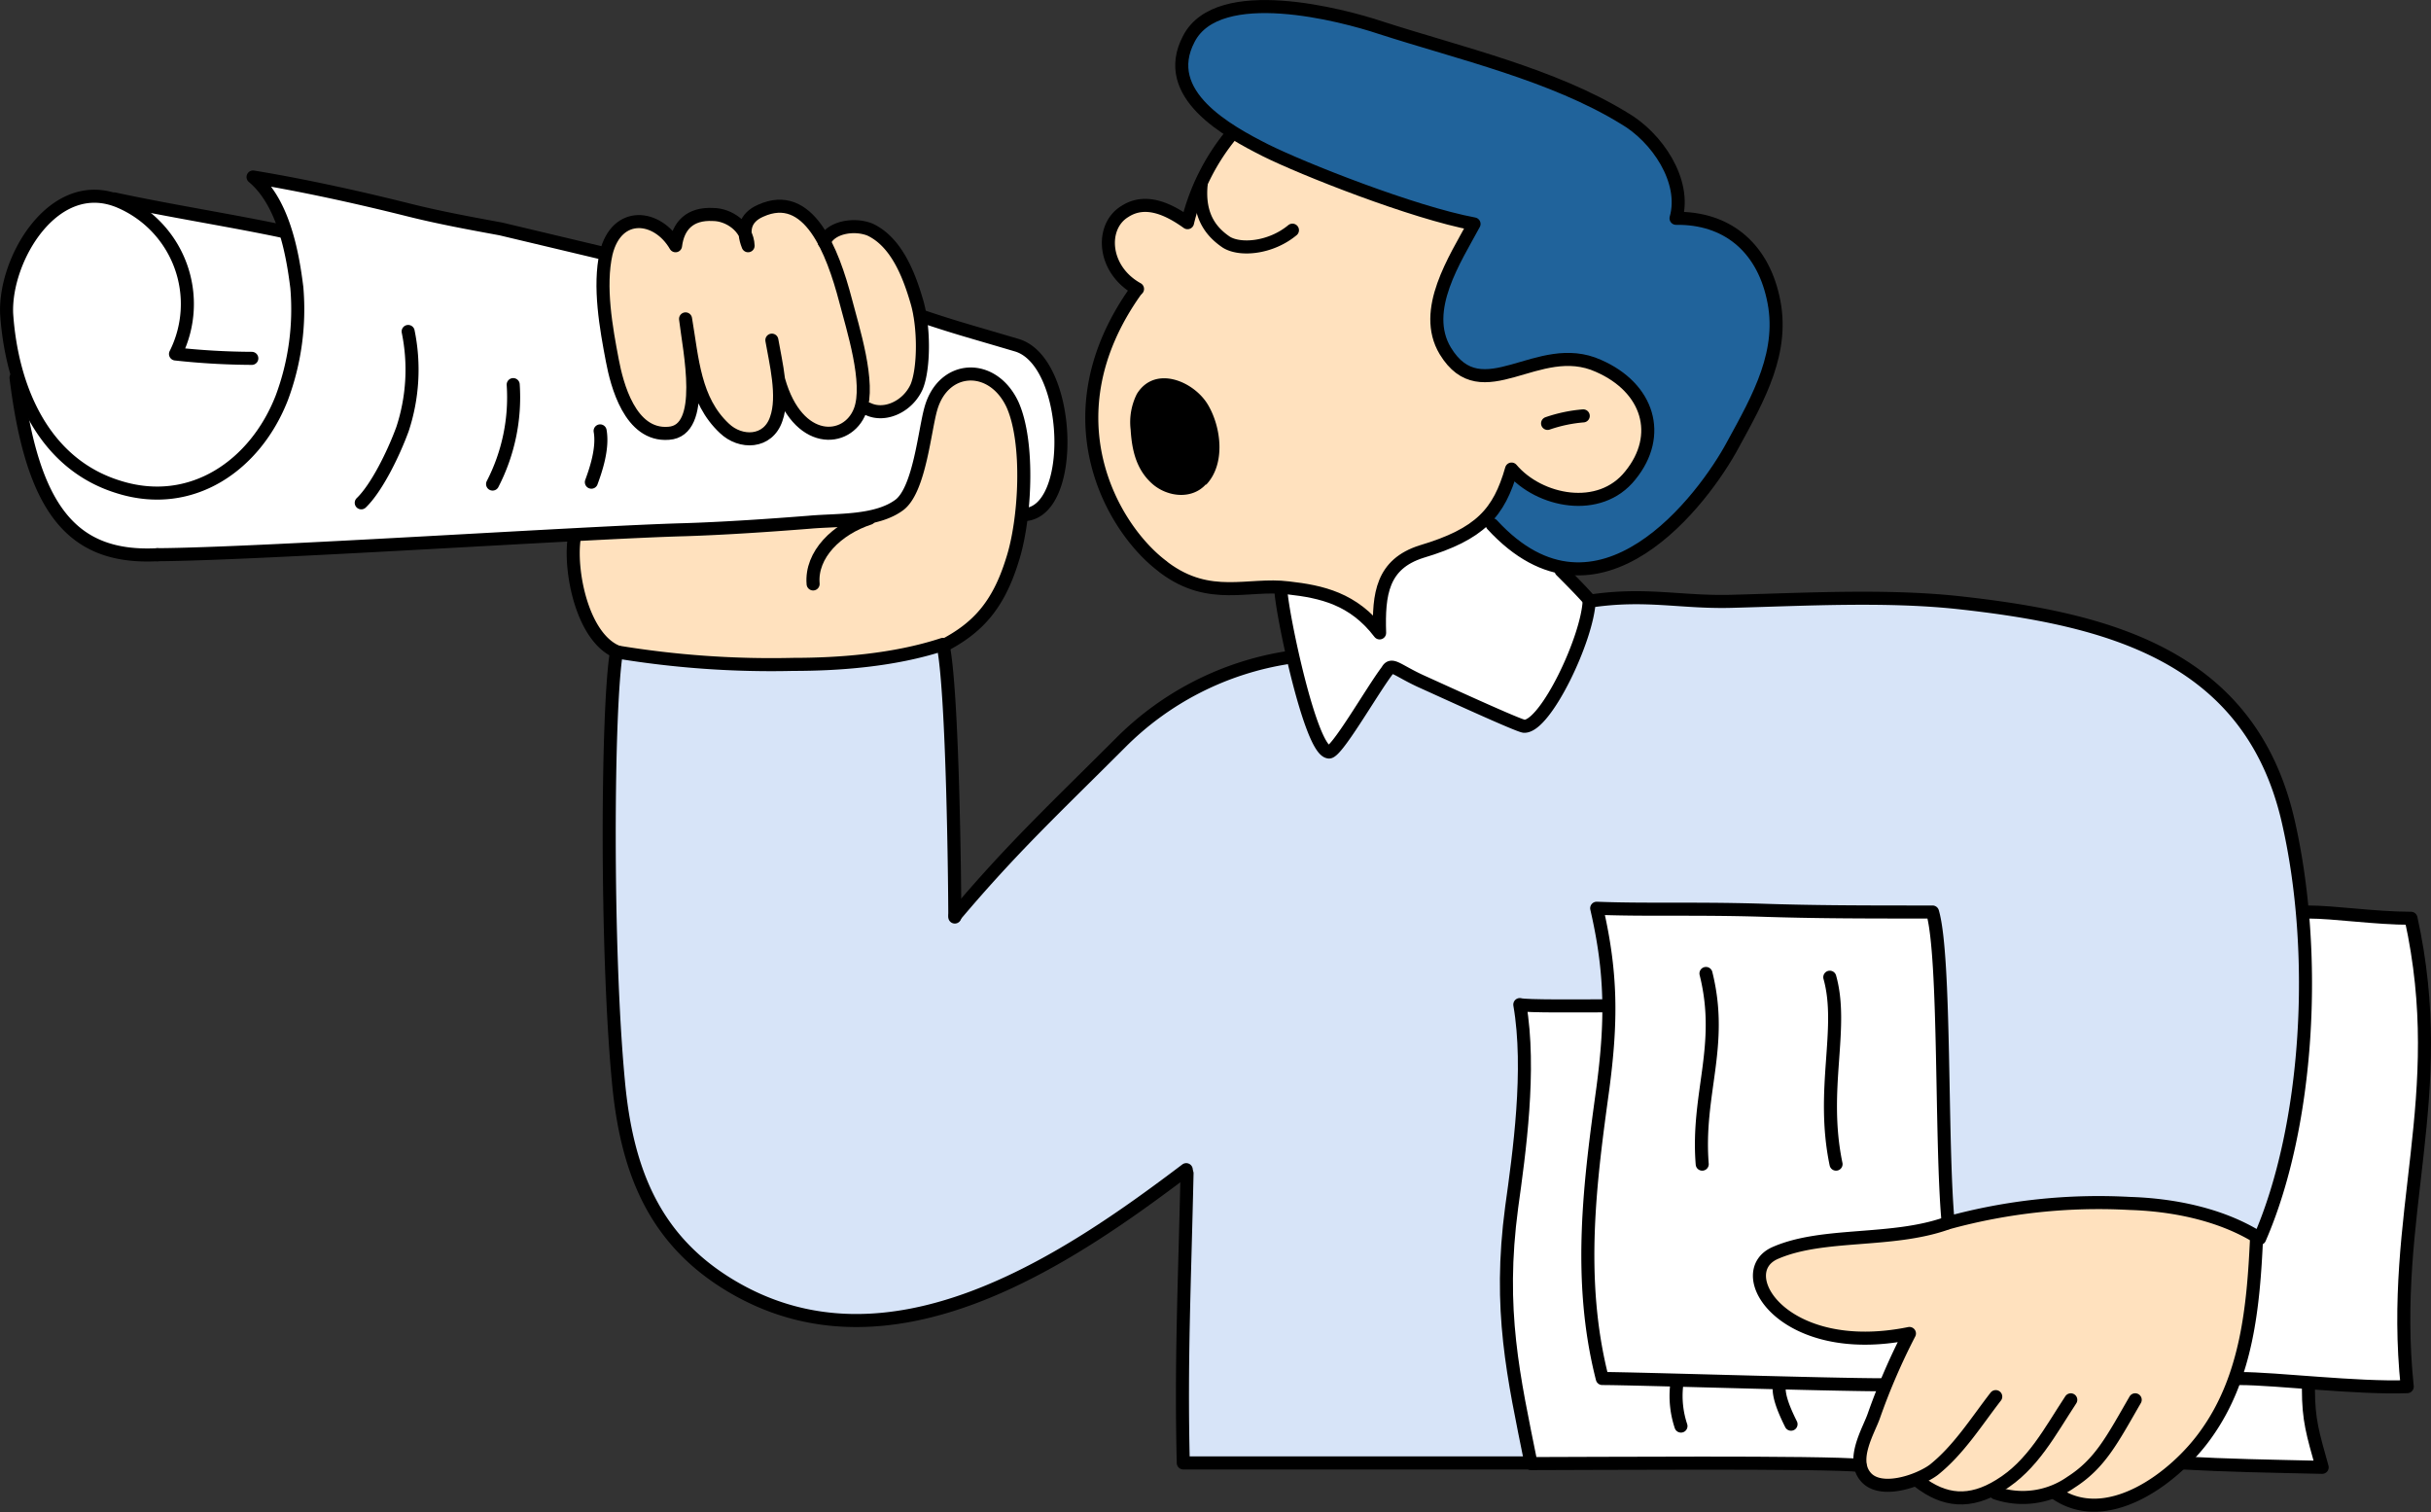
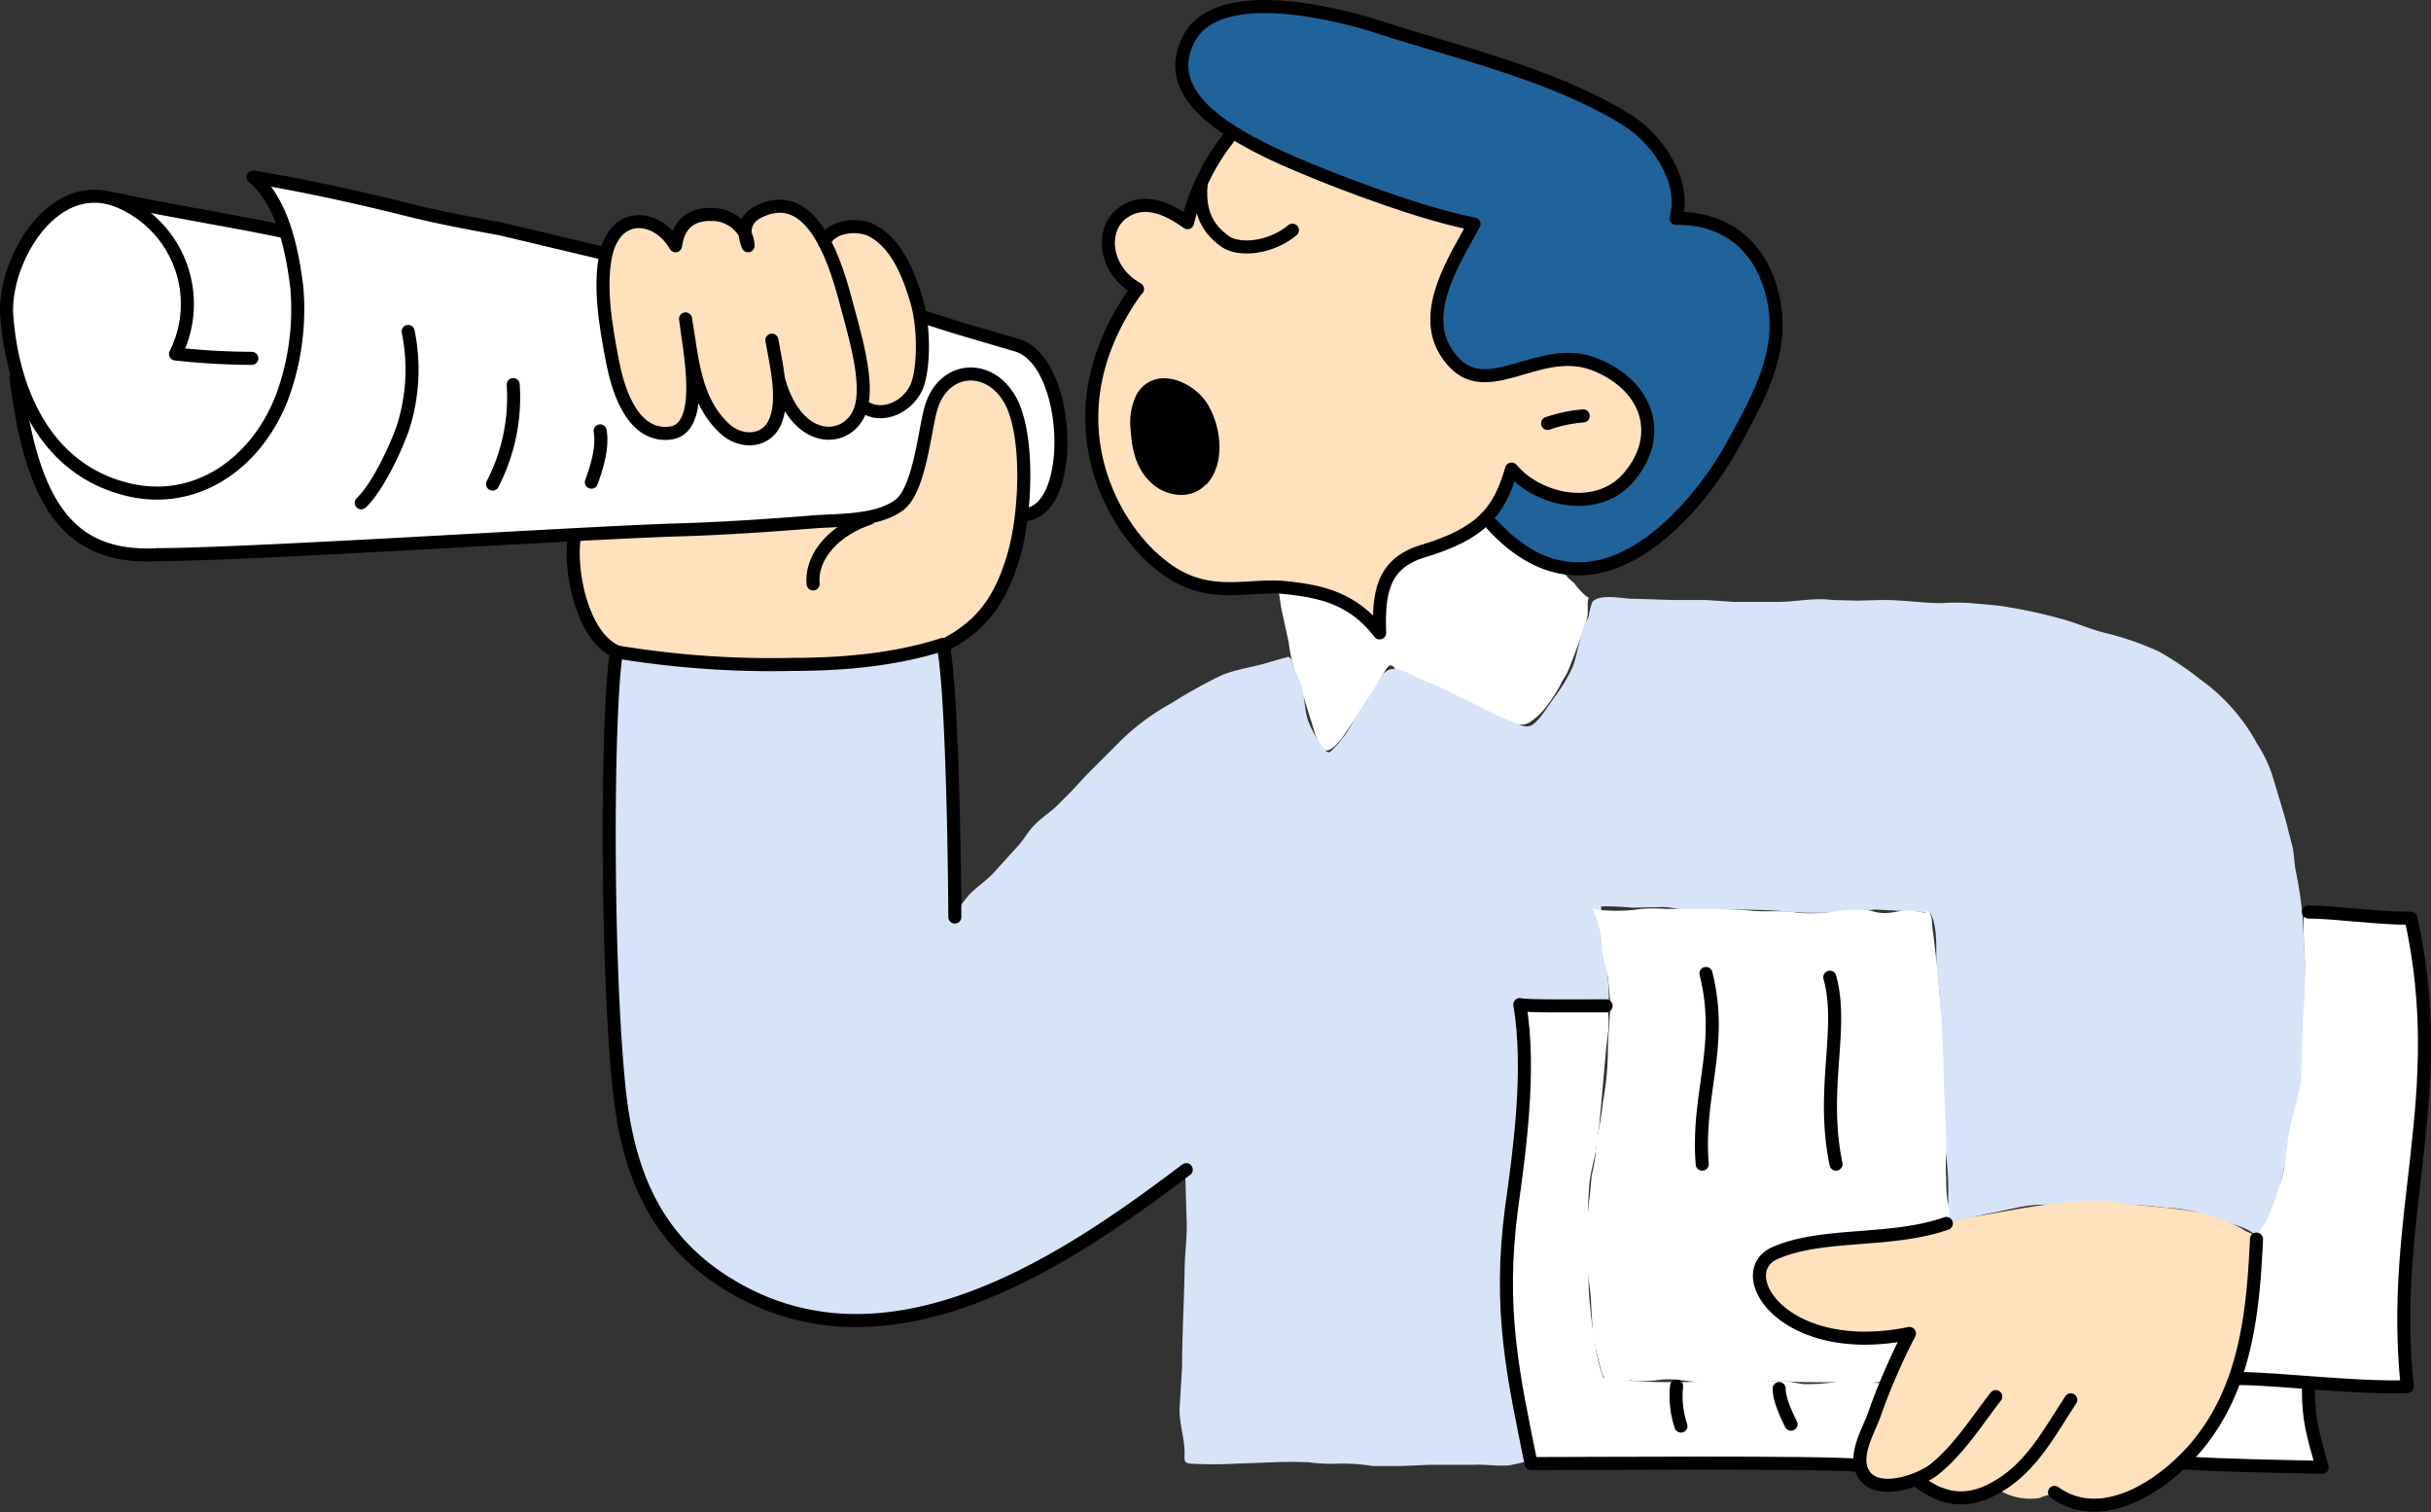
<svg xmlns="http://www.w3.org/2000/svg" width="372.592" height="231.75" viewBox="0 0 372.592 231.75">
  <rect x="0" y="0" width="372.592" height="231.75" fill="#333333" stroke="none" />
  <g id="subsription-man" transform="translate(-220.279 -43.132)">
    <path id="Path_94574" data-name="Path 94574" d="M447.14,82.432a28.371,28.371,0,0,0-2.971,7.86,11.163,11.163,0,0,0,.959,7.476,8.627,8.627,0,0,0,6.71,4.5,5.6,5.6,0,0,0,1.821-.192c1.725-.383,3.451-1.246,5.176-1.821a27.077,27.077,0,0,1,4.793-.479c2.971-.192,5.176,0,7.668,1.917a11.214,11.214,0,0,1,5.176,9.01c0,5.272-4.793,9.106-9.777,9.585a10.855,10.855,0,0,1-5.464-.959,32.657,32.657,0,0,1-4.217-2.876c-.192-.288-.767-1.246-1.054-1.15-.575,0-.671,1.054-.767,1.438a16.889,16.889,0,0,1-5.08,8.243,11.807,11.807,0,0,1-2.971,1.342,58.864,58.864,0,0,0-6.71,2.876c-1.246.863-3.259,2.3-4.026,3.834a12.272,12.272,0,0,0-.767,3.355c0,.767.479,3.834-.1,4.122a15.336,15.336,0,0,0-9.585-5.847l-3.451-.575a40.993,40.993,0,0,0-5.943,0h-2.78a11.682,11.682,0,0,1-2.588,0,18.24,18.24,0,0,1-3.834-.479,12.461,12.461,0,0,1-6.9-4.5c-.767-.959-1.725-1.629-2.492-2.588l-1.917-2.876a16.944,16.944,0,0,1-1.534-2.109c-1.821-3.451-2.013-7.285-2.492-11.023a16.622,16.622,0,0,1-.288-4.313c.479-4.026.671-7.668,2.684-11.215a24.3,24.3,0,0,1,1.917-3.451c.575-.959,1.15-2.4,2.2-3.163l-1.917-1.054c-1.917-1.534-2.588-5.08-2.2-7.381a4.288,4.288,0,0,1,3.451-3.93,9.13,9.13,0,0,1,5.559.288,6.709,6.709,0,0,1,2.875,1.917c0-1.534.767-2.876,1.246-4.313a19.315,19.315,0,0,1,2.3-4.409l1.821-2.684c.288-.575.479-2.109,1.438-2.109.288,0,1.246.767,1.629.959,1.438.575,2.876,1.438,4.409,2.109l2.4.959a171.767,171.767,0,0,0,23.2,8.818,19.345,19.345,0,0,0,4.7.863c-.383,1.342-1.629,2.78-2.3,4.026Zm-96.713-1.725c.767-.192,1.534-1.054,2.4-1.342,2.876-1.054,4.793-.383,6.9,1.342a17.636,17.636,0,0,1,4.888,9.393c.479,2.684,1.438,5.368,1.246,8.147a14.054,14.054,0,0,1-1.438,5.559c-1.629,3.259-5.176,5.176-8.147,2.3a5.847,5.847,0,0,1-5.655,4.793,5.166,5.166,0,0,1-3.642-1.821,12.077,12.077,0,0,1-2.876-5.272c-.479,1.438-.288,3.259-.863,4.6a4.586,4.586,0,0,1-.959,1.629,6.569,6.569,0,0,1-4.984,1.246c-1.629-.479-2.876-2.2-3.834-3.546a23.29,23.29,0,0,1-2.971-5.463c.671,1.342,0,4.793-.767,6.23-1.246,1.917-2.876,1.917-4.984,1.725-1.917-.288-3.067-1.917-3.93-3.451-.958-1.629-1.438-3.451-2.2-5.08a13.749,13.749,0,0,1-.959-4.026l-.479-3.163c-.479-4.793-2.2-11.023,1.821-14.857,1.15-1.246,2.4-1.342,4.026-1.438,2.3,0,3.067,1.438,4.793,2.876.671-1.342.671-3.163,2.109-3.834a7.237,7.237,0,0,1,3.738-.479c1.917,0,4.6,1.629,4.984,3.738.383-1.342.1-2.588,1.054-3.738s1.917-1.054,3.355-1.15a6.689,6.689,0,0,1,3.834,1.15,7.454,7.454,0,0,1,2.3,1.917c.288.288,1.15,1.342.959,1.917" transform="translate(-3.923 -0.86)" fill="#ffe1be" />
    <path id="Path_94575" data-name="Path 94575" d="M365.855,112.1c.479-2.588.863-5.08,2.78-7s4.217-2.971,6.71-1.917c1.917.959,2.971,2.876,3.834,4.793a29.9,29.9,0,0,1,1.534,6.134,103.881,103.881,0,0,1,0,10.927,13.151,13.151,0,0,1-.671,3.259c-1.246,4.984-2.588,9.873-6.71,13.227-2.3,1.821-4.6,2.588-7.189,3.642a16.123,16.123,0,0,1-4.217.671l-5.176.958a28.427,28.427,0,0,1-4.984.767l-3.355.1c-3.355.288-6.422-.288-9.681-.479h-2.4c-2.876.383-5.559-.288-8.339-.383a28.776,28.776,0,0,1-9.01-1.629c-4.793-1.629-7.476-9.106-7.285-13.707,0-.863-.192-3.451.575-3.834.383-.288,1.534,0,2.013,0a23.505,23.505,0,0,0,2.588-.192c2.684-.288,5.463-.671,8.243-.767h7.093c2.876-.288,5.655,0,8.435-.192,2.2-.192,4.409-.479,6.71-.575l5.559-.479a18.545,18.545,0,0,0,7.764-2.2,8.627,8.627,0,0,0,2.876-2.876c1.534-2.588,1.725-5.368,2.3-8.243Z" transform="translate(-3.736 -2.457)" fill="#ffe1be" />
    <path id="Path_94576" data-name="Path 94576" d="M367.663,94.583a11.415,11.415,0,0,0,3.067.959,30.94,30.94,0,0,1,4.888,1.342c5.943,2.109,7.285,9.489,7.476,14.953a22.046,22.046,0,0,1-.671,5.08c-.288,1.342-.575,3.067-1.534,4.122-.767.863-2.4,2.2-3.546,2.109a15.6,15.6,0,0,1-.479-5.176c0-1.246.192-2.2.288-3.355a20.128,20.128,0,0,0-1.438-7.189c-.671-1.917-1.629-4.122-3.451-5.272a8.244,8.244,0,0,0-2.876-.863c-3.738-.1-5.464,3.355-6.71,6.326-1.534,3.642-1.054,7.572-2.4,11.215s-6.134,4.984-9.585,5.368c-2.971.383-6.039.288-9.2.383h-3.834c-1.629,0-3.259.288-4.793.383h-5.463c-1.438,0-2.876.479-4.409.479-1.917,0-3.93,0-5.847.192-1.821.192-3.546,0-5.368.192-5.176.479-10.544.383-15.72,1.054-1.246.192-2.684.192-4.026.288h-4.217c-6.039.192-11.885.863-17.828,1.342a26.987,26.987,0,0,0-3.93.192c-3.067.383-6.134.1-9.106.288a24.874,24.874,0,0,1-3.834.288c-1.725,0-3.355-.767-5.176-.288a26.167,26.167,0,0,1-14.378-1.917,13.93,13.93,0,0,1-4.217-3.163L227.912,122c-.479-.959-.575-1.917-.958-2.684a11.313,11.313,0,0,1-1.917-5.272c-.192-2.109-.863-4.122-1.246-6.23-.192-.959-.479-1.821-.575-2.78-.767-4.217-1.342-8.435-1.917-12.652a20.416,20.416,0,0,1,4.409-13.9,7.181,7.181,0,0,1,1.917-1.438,12.55,12.55,0,0,1,4.505-2.3,18.6,18.6,0,0,1,10.352,1.15l5.751,1.054c.959.288,1.917.192,2.876.383l6.9,1.534c1.15.288,2.3.192,3.451.383l2.684.671a7.5,7.5,0,0,0-1.15-3.067l-1.342-1.917a9.394,9.394,0,0,0-1.246-2.109c-.479-.479-1.438-.959-1.342-1.725l2.876.575c4.122.863,8.051,2.109,12.173,3.067,3.642.863,7.189,1.15,10.831,1.917l3.834.959L299.8,79.727a78.958,78.958,0,0,1,9.393,2.3c1.246.383,2.492.959,3.834,1.246-.767.383-.383,6.039-.383,7a43.434,43.434,0,0,0,1.15,8.627c.767,3.642,1.534,7.476,4.313,10.16,1.629,1.629,3.93,2.3,6.039.959,2.971-1.821,2.492-4.888,2.4-7.956a11.724,11.724,0,0,1,.958,2.3l2.2,3.834a6.494,6.494,0,0,0,5.559,3.259,6.039,6.039,0,0,0,3.834-3.163,8.626,8.626,0,0,0,.959-4.5c0,1.438,1.821,3.451,2.684,4.5a5.176,5.176,0,0,0,5.368,1.917c2.109-.383,3.355-2.4,4.409-4.122.958.767,1.15,1.246,2.4,1.342h2.109a6.134,6.134,0,0,0,3.834-3.738,19.509,19.509,0,0,0,.767-6.23l-.288-5.176a37.5,37.5,0,0,0,6.23,2.3ZM463.8,135.8c-.383.959,0,2.2-.288,3.259-.863,2.684-1.821,5.368-2.876,7.956-.288.767-.863,1.438-1.15,2.109a22.513,22.513,0,0,1-2.3,3.546,9.257,9.257,0,0,1-2.2,2.109c-1.342,1.15-3.451.288-4.793-.479a52.933,52.933,0,0,0-5.272-2.492l-5.847-2.876L436,147.493l-1.629-.479c-.288-.192-.479-.671-.863-.767-.479,0-.192,0-.575.288a17.051,17.051,0,0,0-1.63,2.876l-2.492,3.834-2.971,4.313c-.479.479-1.342,1.725-2.3,1.725-1.15-.192-1.917-3.259-2.2-4.217-.671-1.917-1.15-3.93-1.917-5.847a27.067,27.067,0,0,1-1.629-6.518l-1.15-5.272-.288-1.917c-.192-.959-.383-1.15.575-1.438,1.534-.288,3.546.383,4.984.767a14.115,14.115,0,0,1,6.326,2.876c1.15.959,2.109,2.492,3.259,3.546.288-3.163-.288-6.71,1.725-9.393a10.481,10.481,0,0,1,5.272-3.259,35.392,35.392,0,0,0,5.368-1.821,24.926,24.926,0,0,0,4.217-2.684l4.888,4.793,2.492,1.629a11.286,11.286,0,0,0,4.313.958c.192.959,1.246,1.629,1.917,2.3,0,.192,1.917,2.3,2.109,2.013Z" transform="translate(0 -1.125)" fill="#fff" />
    <path id="Path_94577" data-name="Path 94577" d="M474.5,138.888l5.943.192h5.176l4.217.288h7c2.684,0,5.464-.671,8.147-.288l3.834.1,4.026-.1c3.067,0,5.943.479,9.01.479a33.828,33.828,0,0,1,4.409,0c1.917.192,4.026.288,6.039.671a75.157,75.157,0,0,1,7.764,1.725c2.2.575,4.313,1.534,6.518,2.109a45.918,45.918,0,0,1,8.435,2.876,47,47,0,0,1,6.422,4.313,29.138,29.138,0,0,1,8.722,9.873,20.507,20.507,0,0,1,2.4,5.08l1.917,6.422,1.054,4.122c.287,1.15.287,2.3.479,3.546a64.1,64.1,0,0,1,1.15,7.668c.192,4.6.479,9.01.479,13.611a91.053,91.053,0,0,1-1.63,16.774l-.863,3.738-1.246,5.751a32.751,32.751,0,0,1-3.546,9.393c-.383-1.246-2.2-1.917-3.355-2.3l-5.751-1.917a20.84,20.84,0,0,0-4.984-.767,68.832,68.832,0,0,0-12.556-.479h-6.518c-2.492,0-5.08.767-7.572,1.246a70.929,70.929,0,0,0-7.38,1.821c.575-.863.479-2.4.575-3.355v-2.2c0-3.067-.479-6.326-.767-9.393a38.762,38.762,0,0,1-.383-4.7c0-3.738.383-7.381,0-11.119l-.1-3.067a42.186,42.186,0,0,0-.479-4.888c-.288-2.78.288-6.518-.958-8.914-.192-.288-2.876-.383-3.259-.383l-5.08-.288-7.668.479a48.462,48.462,0,0,1-7.38-.288,113.122,113.122,0,0,0-12.748,0c-1.725,0-3.067-.479-4.793-.575l-4.793.1a40.872,40.872,0,0,0-4.793-.192l.479,7c.383,2.684.958,5.751.575,8.627a21.256,21.256,0,0,0-3.547-.288l-3.355-.1c-1.725,0-3.642-.959-5.272-.671-.383.1-1.342.383-1.534.767-.1.575.288.959.383,1.534v1.534c0,3.259.959,6.71.479,10.064l-.958,8.531c-.383,3.067-.959,6.23-1.246,9.393l-.479,4.217-.192,2.971c0,2.3.383,4.6,0,6.9-.192,1.917.575,3.834.671,5.847.192,2.4.671,4.793.958,7.189.288,2.588,1.054,5.08,1.438,7.668.192.958.671,1.821.767,2.684v1.246c-1.246,0-2.4.479-3.547.575-1.725.1-3.546-.192-5.272-.1h-6.71l-4.409.192h-4.217a29.11,29.11,0,0,0-4.984-.383,26.741,26.741,0,0,1-4.793-.192c-3.738-.192-7.285.1-11.023.192a61.56,61.56,0,0,1-7.285,0c-.958-.192-.767-.575-.767-1.629,0-2.3-.863-4.6-.767-6.9l.383-6.326c0-4.793.288-9.777.383-14.569,0-2.876.479-5.655.288-8.435l-.192-6.71c-1.342,0-2.3,1.534-3.355,2.2l-4.888,3.355-4.026,2.876c-2.2,1.534-4.793,2.492-7,4.026a44.954,44.954,0,0,1-6.9,3.834l-3.738,1.917c-1.821.863-3.738,1.534-5.559,2.2-3.163,1.15-6.23,1.438-9.393,2.109a14.956,14.956,0,0,1-3.546.192c-2.2-.192-4.409-.1-6.518-.383l-4.409-.383a26.623,26.623,0,0,1-9.2-3.738,35.592,35.592,0,0,1-3.93-2.684,28.084,28.084,0,0,1-10.352-11.981L322,227.646a7.185,7.185,0,0,1-.958-1.917,27.137,27.137,0,0,1-.671-4.026l-.767-5.176a117.725,117.725,0,0,1-1.054-12.94v-3.259a16.439,16.439,0,0,0-.383-4.313,24.658,24.658,0,0,1-.479-3.834c-.1-1.246,0-2.684-.192-4.122a24.324,24.324,0,0,1,0-3.738v-24.25c0-4.217,1.917-8.914.959-13.132l3.93.383a40.348,40.348,0,0,0,4.6,1.15l2.876.192,6.23.192c1.917,0,3.834.479,5.751.383.958,0,1.725-.288,2.684-.288,6.039-.1,12.173.192,18.116-1.342l4.313-1.054a5.318,5.318,0,0,1,2.109-.575c.192,2.876.575,5.751.671,8.627v2.684c0,2.4,0,4.793.192,7.189.288,3.163.383,6.422.479,9.585,0,1.342-.192,2.588-.1,3.834.1,1.342.479,2.78.479,4.122,0,1.246-.767,3.642-.1,4.793.767-.767,1.438-1.917,2.2-2.684,1.15-1.15,2.492-2.013,3.642-3.259l3.738-4.122c.959-1.054,1.629-2.4,2.684-3.355.958-.958,2.109-1.725,3.067-2.588l2.588-2.588,2.013-2.2,5.559-5.559a35.832,35.832,0,0,1,7.572-5.559,76.4,76.4,0,0,1,7.764-4.313c2.4-.959,4.984-1.246,7.38-2.013l2.013-.575c.959-.192.767-.383,1.246.192a14.813,14.813,0,0,1,.383,1.438,10.272,10.272,0,0,1,.958,2.109c.767,1.917.575,4.122,1.246,5.943a16.007,16.007,0,0,0,2.4,4.122c.575.863.767.767,1.438.1a19.007,19.007,0,0,0,3.067-4.217c.959-1.821,2.109-3.355,3.163-4.984.767-1.342,1.438-3.067,3.067-3.067,1.342,0,3.163,1.246,4.409,1.725l2.588,1.054,4.7,2.3c1.917.959,3.93,2.013,6.039,2.876.863.288,2.2,1.15,3.163.767.671-.192,1.725-1.534,2.109-2.109l1.534-2.2a24.439,24.439,0,0,0,2.876-4.793c.671-1.917.863-3.546,1.438-5.368a9.043,9.043,0,0,1,.959-2.2,11.471,11.471,0,0,1,.575-2.3c1.15-1.342,4.793-.479,6.23-.479Z" transform="translate(-3.934 -3.987)" fill="#d7e4f8" />
    <path id="Path_94578" data-name="Path 94578" d="M500.642,242.94a4.166,4.166,0,0,0,0,3.834,8.333,8.333,0,0,0,2.876,3.451,16.157,16.157,0,0,0,9.2,3.834c1.917,0,3.642.288,5.559.288l2.3-.1c.767-.1,1.534-.671,2.3-.575-.958,2.4-2.013,4.792-2.875,7.285-1.438,0-2.588.288-3.93.192a46.634,46.634,0,0,0-5.176-.1c-2.4,0-4.793,0-7.285-.192l-4.984.192h-6.805c-2.2,0-4.409-.671-6.614-.383a17.632,17.632,0,0,1-4.5.1,24.234,24.234,0,0,1-2.588.1c-1.246-.1-1.534-.192-1.917-1.438a50.521,50.521,0,0,1-1.342-5.751l-.288-4.6c0-1.821-.383-3.259-.479-4.984a52.618,52.618,0,0,1,.288-11.6l.288-3.163a25.042,25.042,0,0,0,.575-3.067l.192-2.3a57.219,57.219,0,0,0,.959-5.847,46.012,46.012,0,0,0,.767-8.147c0-2.588.479-5.272.288-7.956l-.288-2.971c-.288-1.821-.959-3.451-.959-5.272a13.582,13.582,0,0,0-1.438-5.272,24.442,24.442,0,0,0,7.476,0,24.326,24.326,0,0,1,3.738,0H490c3.067,0,6.134,0,9.3.288,2.2.192,4.6-.1,6.805.288a24.69,24.69,0,0,0,5.943-.192,20.089,20.089,0,0,1,4.793-.192c.671,0,1.342.383,1.917.383,1.917.288,3.355-.575,5.08-.288l1.917.288c.288,0,0-.575.479-.192.671.575.575,1.725.671,2.588a205.851,205.851,0,0,1,1.725,21.758c0,4.217.383,8.435.383,12.652a25.57,25.57,0,0,0,0,3.834,22.007,22.007,0,0,0,.192,3.546c.192.767.479,2.492,0,3.259a17.17,17.17,0,0,1-2.3,1.15,26.159,26.159,0,0,1-6.71.671c-1.629.192-3.163.767-4.792.863a21.416,21.416,0,0,0-3.546.192c-3.355.383-9.585-.288-11.215,3.546Z" transform="translate(-10.44 -6.054)" fill="#fff" />
    <path id="Path_94579" data-name="Path 94579" d="M518.212,264.1a55.6,55.6,0,0,1-1.821,5.655,8.99,8.99,0,0,0-.958,4.793,25.363,25.363,0,0,0-2.588-.192H509.3a73.8,73.8,0,0,1-7.476-.288c-2.109-.288-4.217-.192-6.326-.288a9.7,9.7,0,0,0-2.875.192,29.242,29.242,0,0,1-7.668.288c-1.63-.1-3.163-.288-4.793-.288-2.109.1-4.122.383-6.23.383-1.917,0-4.122-.575-5.943-.1a7.982,7.982,0,0,1-2.109.288c-.863,0-.767-.288-.959-.958a27.76,27.76,0,0,0-1.15-5.464,22.035,22.035,0,0,1-1.438-6.134l-.767-6.71c-.383-2.684-1.15-5.751-.671-8.531.479-2.876.287-5.943.479-8.818l.288-3.546a8.943,8.943,0,0,1,.192-3.163c.192-.671.575-1.15.767-1.917a58.944,58.944,0,0,0,.959-7.189,70.3,70.3,0,0,0,.192-10.064c0-1.246-.288-2.492-.383-3.834,0-.575-.1-3.834-.863-4.122,2.013.671,4.984,0,7.189,0l3.834.288c.958,0,1.917-.288,2.875-.383a9.782,9.782,0,0,1,.288,2.876c0,1.246-.288,2.588-.383,3.834l-1.054,11.79-.479,3.451c-.288,1.917-.959,3.834-1.054,5.751a53.754,53.754,0,0,0-.1,6.805c.192,2.684,0,5.368,0,8.147a70.788,70.788,0,0,0,.959,8.818,23.483,23.483,0,0,0,1.342,5.559,18.472,18.472,0,0,1,3.163.288c1.054.192,2.3.192,3.451.288,4.026.192,7.956,0,11.981-.1h8.818c1.246,0,2.4.479,3.642.479a26.236,26.236,0,0,0,4.793-.383c2.492-.288,4.793.288,7.285.192l-.863,2.3Z" transform="translate(-9.896 -6.7)" fill="#fff" />
-     <path id="Path_94580" data-name="Path 94580" d="M521.145,262.612l-2.2,5.751c-.958,2.4-2.3,4.793-2.109,7.38s2.588,2.876,4.7,2.876a12.892,12.892,0,0,0,3.355-.479c.767-.288.767-.479,1.342,0,2.3,1.917,4.217,2.4,7.285,2.3a6.71,6.71,0,0,0,2.875-.671c1.342-.575,1.15-.575,2.3,0a9.225,9.225,0,0,0,5.751.958,5.1,5.1,0,0,1,2.876-.479l1.342.671c2.492,1.629,5.655,1.15,8.243.1l3.451-1.438,2.2-1.342a21.085,21.085,0,0,0,5.847-5.463l2.875-3.547c1.917-2.109,2.876-5.368,3.642-8.147a68.34,68.34,0,0,0,2.492-19.17,3.727,3.727,0,0,0-.192-1.438c-.288-.383-1.246-.575-1.63-.959a22.762,22.762,0,0,0-3.067-1.438,28.921,28.921,0,0,0-6.9-1.629c-3.163-.383-6.326-.575-9.585-1.054-2.876-.479-6.039-.1-9.106.192-4.409.479-8.722,1.438-13.132,2.109l-3.834.959a34.923,34.923,0,0,1-4.505,1.342,24.012,24.012,0,0,1-5.272.575c-1.534,0-3.163.383-4.793.383-1.054,0-2.109.288-3.259.383a18.065,18.065,0,0,0-3.259.192,30.464,30.464,0,0,0-3.163.863c-2.109.575-3.546,1.438-4.217,3.738a3.738,3.738,0,0,0,.575,2.971,14.131,14.131,0,0,0,7.476,6.039,25.2,25.2,0,0,0,5.368.958,22.052,22.052,0,0,1,2.492.288,20.18,20.18,0,0,0,2.4.192,12.672,12.672,0,0,0,4.505-.958c-.479.288-1.15,2.588-1.438,3.067l-1.725,3.93Z" transform="translate(-11.568 -7.993)" fill="#ffe1be" />
+     <path id="Path_94580" data-name="Path 94580" d="M521.145,262.612l-2.2,5.751c-.958,2.4-2.3,4.793-2.109,7.38s2.588,2.876,4.7,2.876a12.892,12.892,0,0,0,3.355-.479c.767-.288.767-.479,1.342,0,2.3,1.917,4.217,2.4,7.285,2.3a6.71,6.71,0,0,0,2.875-.671c1.342-.575,1.15-.575,2.3,0a9.225,9.225,0,0,0,5.751.958,5.1,5.1,0,0,1,2.876-.479l1.342.671c2.492,1.629,5.655,1.15,8.243.1l3.451-1.438,2.2-1.342a21.085,21.085,0,0,0,5.847-5.463l2.875-3.547c1.917-2.109,2.876-5.368,3.642-8.147a68.34,68.34,0,0,0,2.492-19.17,3.727,3.727,0,0,0-.192-1.438c-.288-.383-1.246-.575-1.63-.959a22.762,22.762,0,0,0-3.067-1.438,28.921,28.921,0,0,0-6.9-1.629c-3.163-.383-6.326-.575-9.585-1.054-2.876-.479-6.039-.1-9.106.192-4.409.479-8.722,1.438-13.132,2.109l-3.834.959a34.923,34.923,0,0,1-4.505,1.342,24.012,24.012,0,0,1-5.272.575c-1.534,0-3.163.383-4.793.383-1.054,0-2.109.288-3.259.383a18.065,18.065,0,0,0-3.259.192,30.464,30.464,0,0,0-3.163.863c-2.109.575-3.546,1.438-4.217,3.738a3.738,3.738,0,0,0,.575,2.971,14.131,14.131,0,0,0,7.476,6.039,25.2,25.2,0,0,0,5.368.958,22.052,22.052,0,0,1,2.492.288,20.18,20.18,0,0,0,2.4.192,12.672,12.672,0,0,0,4.505-.958c-.479.288-1.15,2.588-1.438,3.067l-1.725,3.93" transform="translate(-11.568 -7.993)" fill="#ffe1be" />
    <path id="Path_94581" data-name="Path 94581" d="M588.641,268.486l-.383-4.5c0,.479-3.93,0-4.218,0l-3.163-.288a9.124,9.124,0,0,0-2.78-.1c-.671,0-.479,0-.958.383a5.741,5.741,0,0,0-.575,1.054c-1.054,1.917-1.917,4.122-2.876,6.039-.575.959-1.438,1.725-2.013,2.684a11.016,11.016,0,0,1-2.875,2.684c.575.767,3.451.383,4.313.383l4.409.192h6.039c1.629,0,5.272,1.15,6.71,0l-.384-2.588a16.386,16.386,0,0,0-.863-2.876l-.383-3.067Z" transform="translate(-14.365 -9.171)" fill="#fff" />
    <path id="Path_94582" data-name="Path 94582" d="M605.784,194.74a30.123,30.123,0,0,1,.767,4.409,34.658,34.658,0,0,1,0,5.464c-.1,1.342.288,2.684.192,4.026l-.192,4.7a60.363,60.363,0,0,1-.479,7.189v4.122a26.554,26.554,0,0,1-.863,4.5c-.959,4.888-1.342,9.968-1.917,14.953l-.192,3.067c-.192,3.067.575,6.134.575,9.3,0,.959.192,1.917.1,2.876,0,.383.288,2.013,0,2.3-.383.383-2.013,0-2.492,0a34.685,34.685,0,0,1-4.409.192,38.69,38.69,0,0,0-3.834-.767c-1.342-.1-2.684.192-4.026.192-1.246,0-2.3-.288-3.546-.288a13.419,13.419,0,0,1-2.492-.383c-1.342-.288-2.4.192-3.738.1l-1.534-.192a43.71,43.71,0,0,0,3.067-18.212,15.5,15.5,0,0,1-.192-2.876,16.222,16.222,0,0,1,1.629-2.78c.671-1.15.958-2.4,1.534-3.642l.959-3.067c.671-2.492.767-5.08,1.246-7.572.479-2.588,1.438-5.08,1.725-7.668l.287-9.106a79.441,79.441,0,0,0,.288-9.585,59.98,59.98,0,0,1-.1-7.189c0-.288,7.86.479,8.627.479l3.451-.192a18.224,18.224,0,0,1,2.4.288,3.046,3.046,0,0,1,1.342.192c.671.192.383,0,.671.575.479,1.246.863,3.067,1.246,4.5Z" transform="translate(-14.734 -6.067)" fill="#fff" />
    <path id="Path_94583" data-name="Path 94583" d="M484.915,76.3c1.246,0,2.4.671,3.642.767,2.684.192,4.5,1.342,6.518,3.259a16.055,16.055,0,0,1,4.5,7c1.342,4.984.1,9.777-1.054,14.665-1.15,4.409-4.217,8.435-6.614,12.269-.575.959-.959,2.013-1.629,2.971-.575.959-1.15.959-1.917,1.629-1.534,1.15-2.2,3.163-3.642,4.5l-2.4,2.2a22.045,22.045,0,0,1-8.147,3.93,17.052,17.052,0,0,1-3.642.959c-1.629-.192-3.163,0-4.793-.575a22.22,22.22,0,0,1-4.505-2.3c-2.3-1.342-3.451-3.163-4.888-5.176.671-1.342,1.054-2.684,1.725-4.122.479-1.15,1.246-2.3,1.629-3.546,3.163,2.876,5.655,4.5,9.968,4.984,5.08.479,9.393-3.451,10.448-8.243.383-1.821.767-3.355.1-5.272a12.077,12.077,0,0,0-9.585-7.956,16.247,16.247,0,0,0-4.313,0c-2.875.575-5.655,1.438-8.435,2.2-6.422,1.629-9.873-3.834-9.489-9.681a22.06,22.06,0,0,1,1.917-7.476c.959-2.013,2.492-3.738,3.547-5.751-1.534-1.15-3.834-1.246-5.655-1.629-1.917-.383-3.834-.767-5.943-1.342A69.568,69.568,0,0,1,434.4,71.7c-5.847-2.492-11.885-4.793-17.253-8.147a22.486,22.486,0,0,1-4.505-3.451c-2.3-2.492-4.505-4.793-3.259-8.339a20.826,20.826,0,0,1,3.163-5.272c1.15-1.342,2.971-1.534,4.5-1.917,4.888-1.246,10.064-.288,14.857.767l2.588.383c1.725.383,3.355,1.054,5.08,1.342a22.012,22.012,0,0,1,4.313,1.15c4.313,1.534,8.818,2.684,13.132,4.217l2.876,1.054c2.875,1.246,5.751,1.917,8.627,3.067a68.534,68.534,0,0,1,10.544,6.039,8.1,8.1,0,0,1,3.738,3.642c.479,1.342,1.15,2.4,1.725,3.642a6.669,6.669,0,0,1,.767,2.588,4.673,4.673,0,0,1,0,2.3c0,.479-.288,1.725-.383,1.438" transform="translate(-7.755)" fill="#20639b" />
    <path id="Path_94584" data-name="Path 94584" d="M412.5,119.895c-2.109,2.3-5.751,1.917-8.051,0-2.588-2.2-3.259-5.272-3.451-8.435a9.627,9.627,0,0,1,.959-5.463c2.78-4.5,8.818-1.917,10.927,1.725,2.013,3.451,2.684,9.01-.288,12.173Z" transform="translate(-7.43 -2.49)" />
-     <path id="Path_94585" data-name="Path 94585" d="M470.093,139.277c8.818-1.342,14.186.288,22.333,0,10.831-.288,23.1-.958,34.027.192,22.908,2.492,44.762,7.956,50.705,33.26,4.793,20.608,3.163,47.063-4.313,64.22-6.039-3.834-13.611-5.176-19.937-5.368a87.224,87.224,0,0,0-27.8,2.971c-1.15-11.981-.383-40.737-2.4-47.638-10.544,0-18.116,0-26.551-.288-10.256-.288-17.445,0-24.921-.288,2.3,9.968,2.3,17.253.959,27.509-1.917,13.994-4.026,29.234-.1,44.571,4.793,0,34.6.958,43.133.958m-106.778-32.4c-.383,17.253-.959,28.947-.575,44.379h53.293M372.9,187.49c8.818-10.448,15.336-16.486,25.3-26.455A46.2,46.2,0,0,1,423.988,147.9" transform="translate(-6.236 -3.993)" fill="none" stroke="#000" stroke-linecap="round" stroke-linejoin="round" stroke-width="2" />
    <path id="Path_94586" data-name="Path 94586" d="M583.979,189c3.93,0,10.256.959,15.72.959,6.039,27.413-3.355,45.242-.575,71.792-7.668.288-20.129-1.246-25.688-1.246m-97.1-57.127c-3.738,0-12.365.1-13.227-.192,1.725,9.968-.1,22.812-1.246,31.056-2.109,15.815.288,25.976,2.971,39.3,7.476,0,45.433-.288,50.418.288m68.725-11.79c0,4.888.671,6.9,2.109,12.077-8.531-.192-14.378-.288-21.375-.671" transform="translate(-9.894 -6.078)" fill="none" stroke="#000" stroke-linecap="round" stroke-linejoin="round" stroke-width="2" />
    <path id="Path_94587" data-name="Path 94587" d="M577.7,241.2c-.479,10.256-1.438,21.087-7.668,29.81-4.7,6.71-15.336,14.761-23.292,9.01M530.16,238.8c-8.435,2.971-18.883,1.342-26.167,4.5-7,2.971,1.15,16.295,20.512,12.365a98.749,98.749,0,0,0-5.463,12.652c-.767,2.2-3.451,6.518-1.342,9.2,2.2,2.875,8.243.767,10.544-.959,3.834-3.067,6.518-7.38,9.489-11.215" transform="translate(-11.573 -8.144)" fill="none" stroke="#000" stroke-linecap="round" stroke-linejoin="round" stroke-width="2" />
-     <path id="Path_94588" data-name="Path 94588" d="M555.932,261.5c-3.546,6.134-5.368,9.777-9.873,12.652a12.844,12.844,0,0,1-11.5,1.63M467.941,134.4c.959.959,3.163,3.163,4.313,4.5-.192,5.847-6.71,19.458-9.968,19.362-.767,0-13.036-5.655-15.815-6.9-3.738-1.725-4.5-2.876-5.176-1.629-2.4,3.163-7.956,12.94-9.01,12.461-2.78-.479-7-20.608-7.285-24.634" transform="translate(-8.398 -3.812)" fill="none" stroke="#000" stroke-linecap="round" stroke-linejoin="round" stroke-width="2" />
    <path id="Path_94589" data-name="Path 94589" d="M456.626,123.562c16.295,17.732,32.493-4.026,36.9-12.269,3.93-7.189,8.051-14.378,6.134-22.621C497.937,81,492.57,76.5,484.806,76.6c1.629-5.751-2.971-12.461-7.956-15.336-10.927-6.71-25.209-9.968-37.382-13.9-5.751-1.917-24.825-7-29.33,1.725-4.5,8.531,6.039,14.186,11.694,17.061,5.751,2.876,22.717,9.585,32.014,11.31-2.876,5.368-8.147,13.227-4.409,19.458,5.655,9.3,14.186-1.917,23.483,2.3,7.668,3.355,9.873,10.639,4.888,16.774-4.7,5.943-13.994,4.026-18.212-.959-1.917,6.71-4.793,9.968-13.8,12.652-6.039,1.917-6.614,6.518-6.422,12.461-4.026-5.272-8.914-6.326-13.994-6.9-6.134-.767-11.981,2.109-18.978-3.067" transform="translate(-7.646 -0.006)" fill="none" stroke="#000" stroke-linecap="round" stroke-linejoin="round" stroke-width="2" />
    <path id="Path_94590" data-name="Path 94590" d="M400.66,88.271c-5.368-2.971-5.751-9.585-1.917-11.885,3.259-2.109,6.9-.192,9.585,1.725A33.547,33.547,0,0,1,415.134,64.5M367.4,92.393c5.751,1.917,7,2.2,14.761,4.5,8.435,2.492,9.2,25.784,1.054,25.976" transform="translate(-6.039 -0.851)" fill="none" stroke="#000" stroke-linecap="round" stroke-linejoin="round" stroke-width="2" />
    <path id="Path_94591" data-name="Path 94591" d="M244.4,129.294c15.815-.1,66.137-3.451,80.8-3.834,6.134-.192,13.132-.671,19.17-1.15,4.217-.383,10.256,0,13.8-2.684,3.067-2.4,3.834-11.5,4.793-14.761,1.917-6.71,9.393-7.093,12.461-.671,2.684,5.847,2.013,17.828,0,23.963-2.2,7.093-5.464,10.448-10.639,13.132M312.741,83.094l-15.719-3.738c-4.7-.863-9.393-1.725-13.994-2.876-9.585-2.4-17.541-4.026-23.963-5.08,4.6,3.834,6.039,11.5,6.71,16.966a38.8,38.8,0,0,1-2.3,16.87c-4.026,10.352-13.8,17.157-24.921,13.707C226.859,115.4,222.066,103.7,221.3,92.391c-.383-8.435,7.285-21.375,17.253-17.253a17.061,17.061,0,0,1,8.627,23.388,111.213,111.213,0,0,0,11.694.671" transform="translate(-0.001 -1.138)" fill="none" stroke="#000" stroke-linecap="round" stroke-linejoin="round" stroke-width="2" />
    <path id="Path_94592" data-name="Path 94592" d="M244.462,129.344c-13.132.671-19.17-7-21.662-27.126m60.1-7.093a29.118,29.118,0,0,1-.863,14.953c-1.438,3.93-4.026,9.106-6.326,11.31m20.129-2.876A28.948,28.948,0,0,0,299,103.272m13.323,7.093c.479,2.684-.671,6.039-1.342,7.86M263.728,79.789c-7.668-1.629-17.445-3.163-25.88-4.984M418.431,79.6c-3.355,2.78-8.052,3.163-10.16,1.821-2.109-1.438-4.313-3.834-3.834-8.818M463,108.065a22.241,22.241,0,0,0-5.464,1.15" transform="translate(-0.064 -1.187)" fill="none" stroke="#000" stroke-linecap="round" stroke-linejoin="round" stroke-width="2" />
    <path id="Path_94593" data-name="Path 94593" d="M402.429,131.874c-7.668-5.751-17.732-23-4.122-42.174m7.764,134.67C387.956,238.077,360.543,256.96,336,242.007c-11.5-7-15.72-17.541-16.966-31.247-1.917-20.32-1.725-57.223-.288-65.754a144.773,144.773,0,0,0,27.126,1.917c6.71,0,15.336-.575,22.908-3.067,1.534,7,1.821,37.765,1.821,41.791" transform="translate(-3.981 -1.958)" fill="none" stroke="#000" stroke-linecap="round" stroke-linejoin="round" stroke-width="2" />
    <path id="Path_94594" data-name="Path 94594" d="M318.7,144.554c-5.368-2.108-7.381-12.169-6.71-17.247m173.49,66.5c2.78,11.115-1.438,18.4-.575,29.225m20.512,0c-2.4-11.5,1.246-20.793-.958-28.65m-23.483,62.666a14.636,14.636,0,0,0,.671,6.132m15.049-5.749c0,1.246.575,2.97,1.821,5.462M350.335,81.7c.959-2.3,4.6-2.875,7-1.916,4.122,1.916,6.039,7.091,7.189,11.019,1.15,3.833,1.15,10.157,0,13.031-1.342,3.066-4.888,4.7-7.476,3.449" transform="translate(-3.732 -1.467)" fill="none" stroke="#000" stroke-linecap="round" stroke-linejoin="round" stroke-width="2" />
    <path id="Path_94595" data-name="Path 94595" d="M342.48,96.6c.575,3.354,1.917,8.624.671,12.073-1.246,3.737-5.464,3.833-7.956,1.437-4.6-4.312-4.888-10.54-5.943-16.769.575,4.887,3.259,17.152-2.588,17.535-5.943.479-7.956-7.57-8.627-11.115-.958-4.983-2.109-11.4-.958-16.481,1.629-6.612,7.86-5.941,10.639-1.15.383-3.066,2.2-4.983,5.751-4.791,2.4,0,5.272,1.916,5.368,4.791-.958-2.4-.479-4.312,1.917-5.366,7.381-3.354,11.023,6.133,13.036,13.8,1.054,4.12,3.834,12.648,2.2,16.865-1.917,4.983-9.585,5.462-12.461-4.7m13.9,21.177c-4.984,1.629-9.01,5.558-8.627,10.061M541.562,259.022c-3.163,4.791-5.847,10.061-10.927,13.128-4.5,2.779-8.435,2.491-12.461-.671" transform="translate(-3.9 -1.332)" fill="none" stroke="#000" stroke-linecap="round" stroke-linejoin="round" stroke-width="2" />
  </g>
</svg>